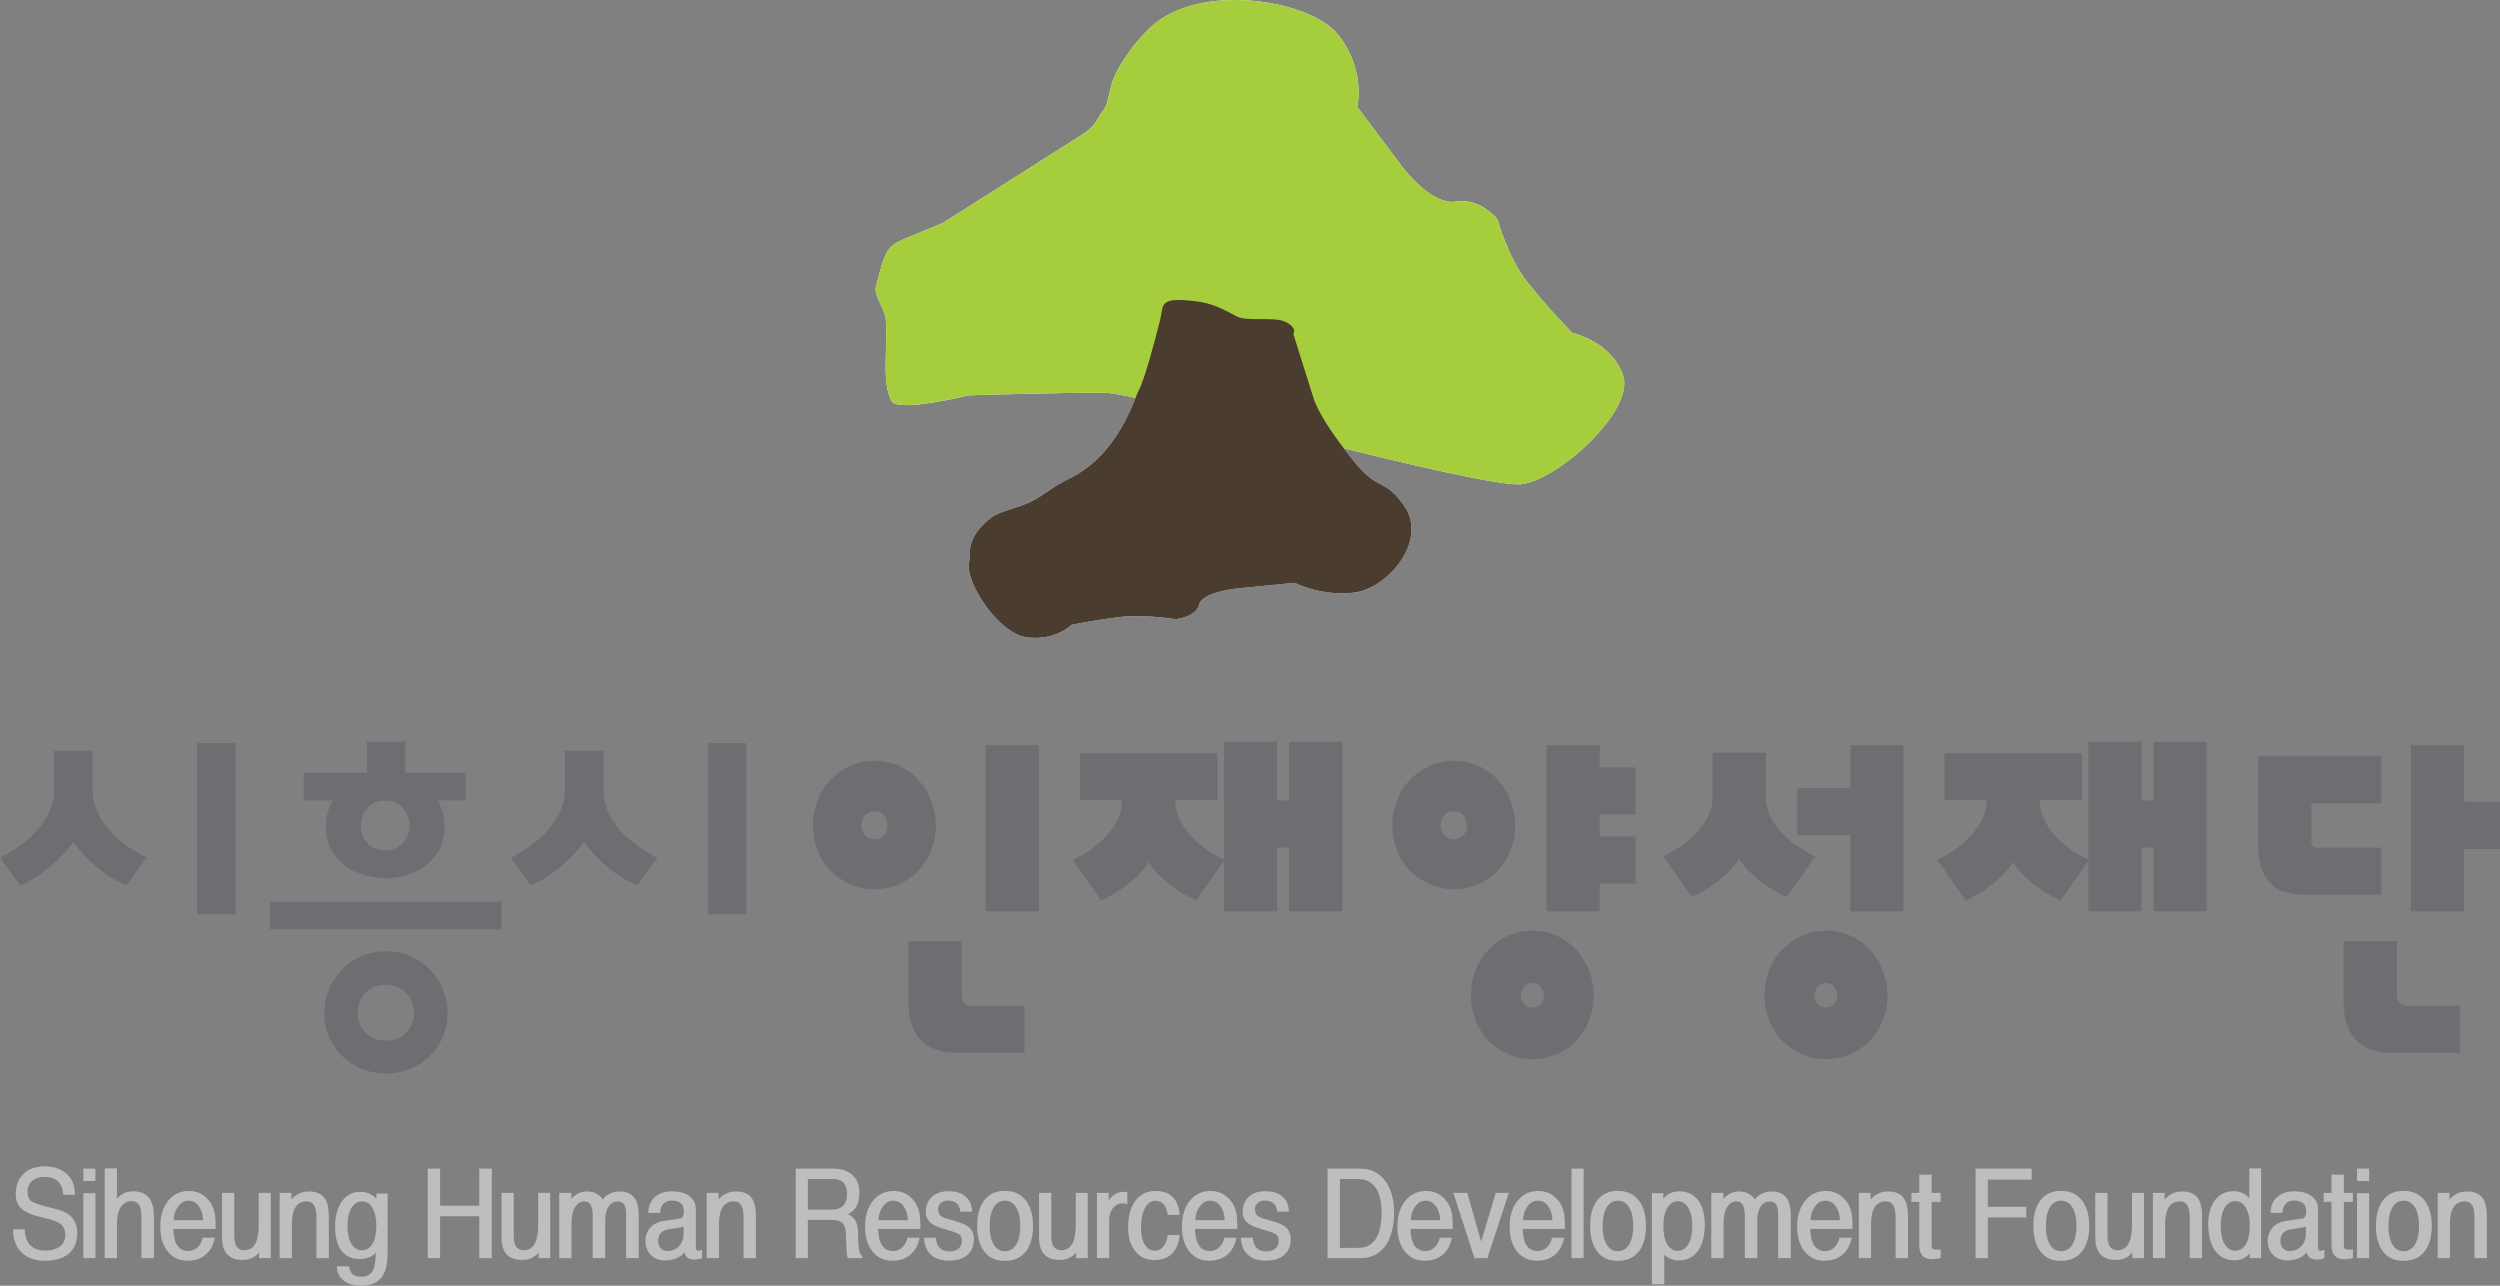
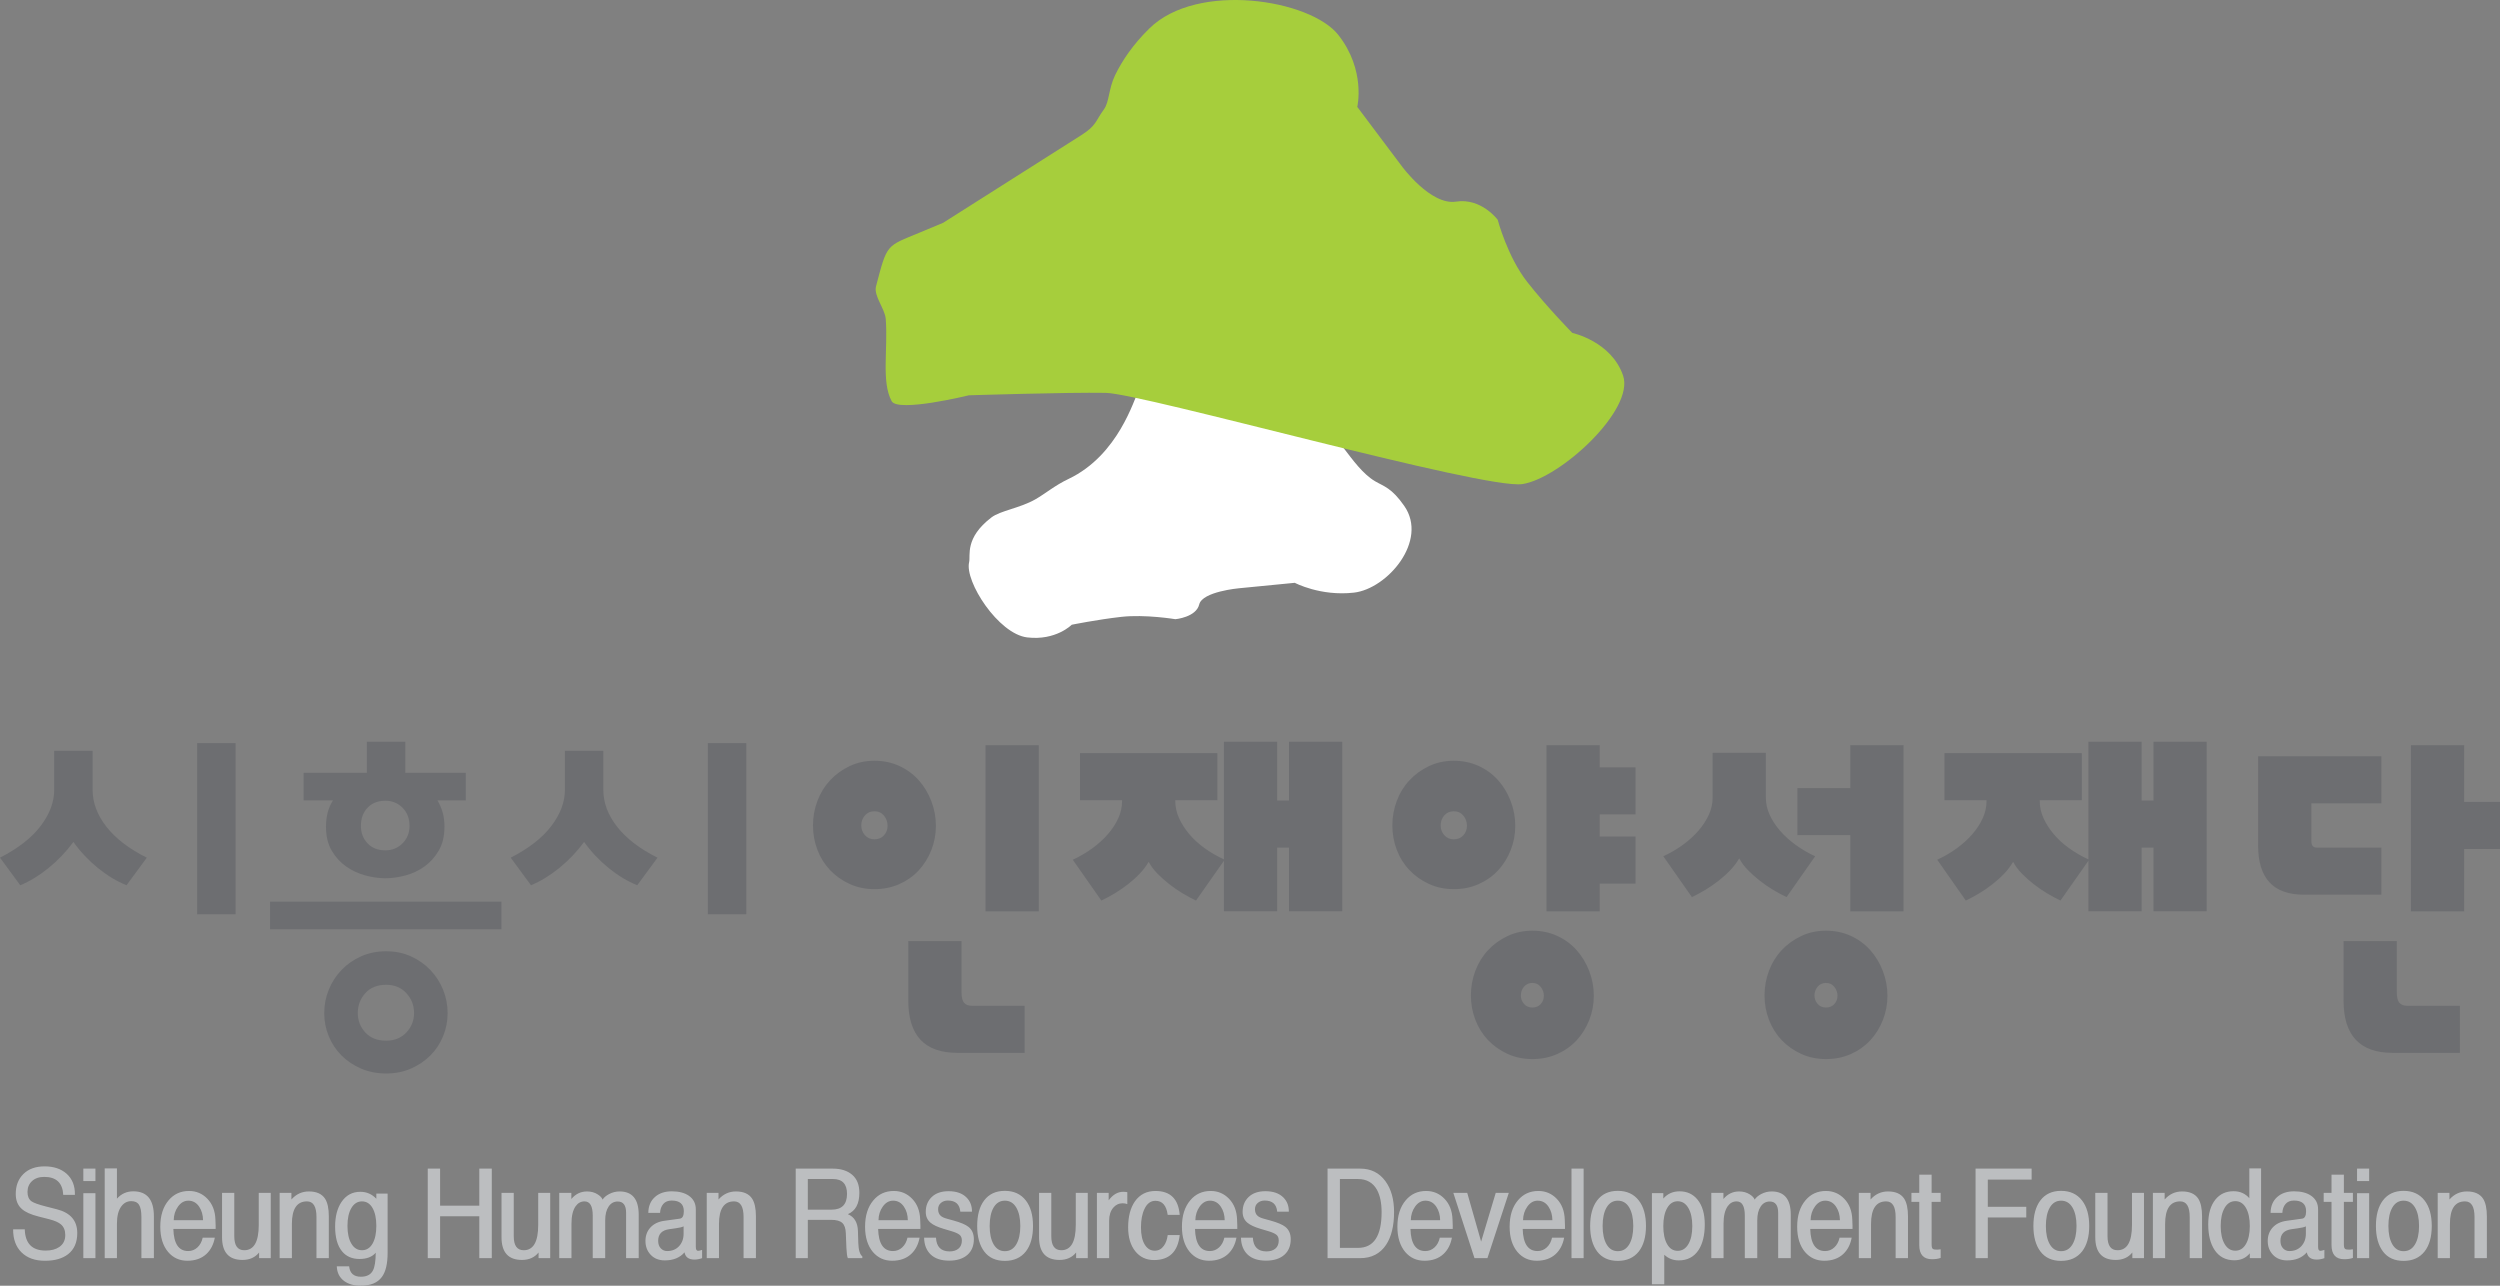
<svg xmlns="http://www.w3.org/2000/svg" width="350" height="180" viewBox="0 0 350 180" fill="none">
  <rect x="0" y="0" width="350" height="180" fill="#808080" stroke="none" />
  <path fill-rule="evenodd" clip-rule="evenodd" d="M145.427 104.325V127.582H137.973V104.325H145.427ZM134.016 147.399C129.446 147.399 127.16 144.96 127.16 140.082V131.748H134.614V138.919C134.614 139.63 134.737 140.122 134.982 140.397C135.228 140.672 135.581 140.809 136.041 140.809H143.449V147.398H134.016V147.399ZM124.262 115.614C124.262 115.065 124.093 114.589 123.755 114.185C123.418 113.781 122.974 113.579 122.421 113.579C121.869 113.579 121.425 113.773 121.087 114.161C120.75 114.548 120.581 115.017 120.581 115.566C120.581 116.083 120.75 116.535 121.087 116.923C121.425 117.31 121.869 117.504 122.421 117.504C122.974 117.504 123.418 117.318 123.755 116.947C124.093 116.575 124.262 116.131 124.262 115.614ZM131.026 115.614C131.026 116.809 130.811 117.948 130.382 119.03C129.952 120.112 129.362 121.057 128.611 121.864C127.858 122.672 126.953 123.31 125.895 123.778C124.837 124.247 123.679 124.481 122.422 124.481C121.165 124.481 120.006 124.239 118.948 123.754C117.89 123.27 116.978 122.623 116.21 121.816C115.444 121.009 114.854 120.064 114.439 118.981C114.025 117.899 113.818 116.761 113.818 115.566C113.818 114.37 114.025 113.224 114.439 112.125C114.854 111.027 115.444 110.066 116.21 109.243C116.978 108.419 117.89 107.757 118.948 107.256C120.006 106.755 121.165 106.505 122.422 106.505C123.679 106.505 124.837 106.747 125.895 107.232C126.953 107.716 127.858 108.378 128.611 109.218C129.362 110.058 129.952 111.035 130.382 112.15C130.811 113.264 131.026 114.419 131.026 115.614ZM170.431 105.439V112.028H164.542V112.174C164.542 112.981 164.718 113.773 165.071 114.548C165.423 115.323 165.899 116.066 166.497 116.776C167.095 117.487 167.808 118.141 168.637 118.738C169.465 119.336 170.37 119.861 171.352 120.313V103.839H178.805V112.076H180.462V103.839H187.916V127.581H180.462V118.665H178.805V127.581H171.352V120.507L167.44 126.079C166.827 125.789 166.198 125.449 165.555 125.062C164.911 124.674 164.289 124.246 163.691 123.778C163.093 123.309 162.541 122.816 162.035 122.3C161.529 121.783 161.122 121.234 160.816 120.652C160.478 121.233 160.064 121.783 159.573 122.3C159.083 122.817 158.538 123.309 157.94 123.778C157.342 124.246 156.721 124.674 156.077 125.062C155.433 125.449 154.804 125.789 154.191 126.079L150.188 120.362C151.169 119.91 152.082 119.377 152.926 118.763C153.769 118.148 154.498 117.487 155.111 116.776C155.724 116.066 156.207 115.323 156.561 114.548C156.913 113.772 157.09 112.981 157.09 112.174V112.028H151.2V105.439H170.431ZM223.133 139.404C223.133 140.6 222.919 141.738 222.49 142.82C222.06 143.902 221.469 144.847 220.718 145.655C219.967 146.462 219.062 147.1 218.004 147.569C216.945 148.038 215.787 148.271 214.53 148.271C213.273 148.271 212.115 148.029 211.057 147.545C209.998 147.06 209.085 146.414 208.319 145.607C207.552 144.799 206.961 143.854 206.548 142.772C206.133 141.69 205.926 140.552 205.926 139.356C205.926 138.161 206.133 137.015 206.548 135.916C206.961 134.818 207.552 133.857 208.319 133.033C209.085 132.21 209.998 131.548 211.057 131.047C212.115 130.546 213.273 130.296 214.53 130.296C215.787 130.296 216.945 130.538 218.004 131.023C219.062 131.507 219.967 132.169 220.718 133.009C221.47 133.849 222.06 134.826 222.49 135.94C222.919 137.054 223.133 138.209 223.133 139.404ZM212.137 115.614C212.137 116.809 211.922 117.948 211.493 119.03C211.063 120.112 210.473 121.057 209.722 121.864C208.971 122.672 208.065 123.31 207.007 123.778C205.949 124.247 204.791 124.481 203.533 124.481C202.275 124.481 201.118 124.239 200.06 123.754C199.002 123.27 198.089 122.623 197.322 121.816C196.555 121.009 195.965 120.064 195.551 118.981C195.136 117.899 194.93 116.761 194.93 115.566C194.93 114.37 195.136 113.224 195.551 112.125C195.965 111.027 196.555 110.066 197.322 109.243C198.089 108.419 199.002 107.757 200.06 107.256C201.118 106.755 202.276 106.505 203.533 106.505C204.791 106.505 205.949 106.747 207.007 107.232C208.065 107.716 208.97 108.378 209.722 109.218C210.473 110.058 211.063 111.035 211.493 112.15C211.922 113.264 212.137 114.419 212.137 115.614ZM223.962 104.325V107.426H228.977V114.015H223.962V117.116H228.977V123.706H223.962V127.582H216.508V104.325H223.962ZM205.373 115.614C205.373 115.065 205.205 114.589 204.867 114.185C204.53 113.781 204.085 113.579 203.533 113.579C202.981 113.579 202.537 113.773 202.199 114.161C201.862 114.548 201.693 115.017 201.693 115.566C201.693 116.083 201.862 116.535 202.199 116.923C202.537 117.31 202.981 117.504 203.533 117.504C204.085 117.504 204.53 117.318 204.867 116.947C205.205 116.575 205.373 116.131 205.373 115.614ZM216.141 139.404C216.141 138.952 215.995 138.54 215.703 138.169C215.412 137.797 215.02 137.612 214.53 137.612C214.039 137.612 213.648 137.79 213.357 138.144C213.065 138.5 212.919 138.904 212.919 139.356C212.919 139.808 213.065 140.204 213.357 140.543C213.648 140.882 214.039 141.052 214.53 141.052C215.02 141.052 215.412 140.891 215.703 140.567C215.995 140.244 216.141 139.856 216.141 139.404ZM264.242 139.404C264.242 140.6 264.027 141.738 263.598 142.82C263.168 143.902 262.578 144.847 261.827 145.655C261.075 146.462 260.17 147.1 259.112 147.569C258.054 148.038 256.896 148.271 255.639 148.271C254.38 148.271 253.223 148.029 252.165 147.545C251.107 147.06 250.194 146.414 249.427 145.607C248.66 144.799 248.07 143.854 247.656 142.772C247.241 141.69 247.034 140.552 247.034 139.356C247.034 138.161 247.241 137.015 247.656 135.916C248.07 134.818 248.66 133.857 249.427 133.033C250.194 132.21 251.107 131.548 252.165 131.047C253.223 130.546 254.381 130.296 255.639 130.296C256.896 130.296 258.054 130.538 259.112 131.023C260.17 131.507 261.075 132.169 261.827 133.009C262.578 133.849 263.168 134.826 263.598 135.94C264.027 137.054 264.242 138.209 264.242 139.404ZM259.043 110.333V104.325H266.496V127.582H259.043V116.923H251.635V110.333H259.043ZM250.116 125.595C249.503 125.304 248.874 124.965 248.23 124.578C247.586 124.19 246.965 123.762 246.367 123.294C245.769 122.826 245.217 122.333 244.711 121.816C244.204 121.3 243.798 120.75 243.492 120.169C243.154 120.75 242.74 121.299 242.249 121.816C241.759 122.333 241.214 122.826 240.616 123.294C240.018 123.763 239.397 124.19 238.753 124.578C238.109 124.965 237.48 125.304 236.867 125.595L232.864 119.878C233.845 119.426 234.758 118.893 235.601 118.278C236.445 117.665 237.173 117.003 237.787 116.292C238.4 115.582 238.883 114.839 239.237 114.064C239.589 113.288 239.766 112.497 239.766 111.689V105.391H247.22V111.689C247.22 112.497 247.396 113.288 247.749 114.064C248.101 114.839 248.584 115.582 249.198 116.292C249.812 117.003 250.54 117.665 251.384 118.278C252.228 118.893 253.14 119.425 254.122 119.878L250.116 125.595ZM257.248 139.404C257.248 138.952 257.103 138.54 256.811 138.169C256.519 137.797 256.128 137.612 255.638 137.612C255.146 137.612 254.756 137.79 254.465 138.144C254.173 138.5 254.027 138.904 254.027 139.356C254.027 139.808 254.173 140.204 254.465 140.543C254.756 140.882 255.147 141.052 255.638 141.052C256.129 141.052 256.519 140.891 256.811 140.567C257.103 140.244 257.248 139.856 257.248 139.404ZM291.454 105.439V112.028H285.565V112.174C285.565 112.981 285.741 113.773 286.094 114.548C286.447 115.323 286.922 116.066 287.52 116.776C288.119 117.487 288.831 118.141 289.66 118.738C290.488 119.336 291.393 119.861 292.375 120.313V103.839H299.828V112.076H301.485V103.839H308.939V127.581H301.485V118.665H299.828V127.581H292.375V120.507L288.464 126.079C287.851 125.789 287.222 125.449 286.577 125.062C285.934 124.674 285.312 124.246 284.714 123.778C284.116 123.309 283.564 122.816 283.058 122.3C282.551 121.783 282.145 121.234 281.838 120.652C281.501 121.233 281.087 121.783 280.596 122.3C280.106 122.817 279.561 123.309 278.963 123.778C278.365 124.246 277.744 124.674 277.1 125.062C276.456 125.449 275.827 125.789 275.214 126.079L271.211 120.362C272.192 119.91 273.105 119.377 273.948 118.763C274.792 118.148 275.521 117.487 276.134 116.776C276.747 116.066 277.23 115.323 277.584 114.548C277.936 113.772 278.113 112.981 278.113 112.174V112.028H272.223V105.439H291.454ZM333.391 112.464H323.59V117.746C323.59 118.36 323.835 118.666 324.326 118.666H333.391V125.256H322.532C318.268 125.256 316.136 122.962 316.136 118.375V105.875H333.391V112.464ZM344.985 104.325V112.271H350V118.86H344.985V127.582H337.532V104.325H344.985ZM334.955 147.399C330.384 147.399 328.099 144.96 328.099 140.082V131.748H335.553V138.919C335.553 139.63 335.675 140.122 335.921 140.397C336.166 140.672 336.519 140.809 336.979 140.809H344.387V147.398H334.955V147.399Z" fill="#6D6E71" />
  <path fill-rule="evenodd" clip-rule="evenodd" d="M32.982 104.036V127.994H27.599V104.036H32.982ZM12.968 110.588C12.968 112.381 13.612 114.1 14.9 115.746C16.189 117.392 18.073 118.835 20.553 120.074L17.715 123.937C16.344 123.382 15.007 122.576 13.702 121.516C12.396 120.457 11.255 119.243 10.276 117.873C9.266 119.243 8.107 120.457 6.802 121.516C5.498 122.576 4.176 123.382 2.838 123.937L0 120.074C2.545 118.77 4.445 117.286 5.701 115.624C6.957 113.962 7.586 112.284 7.586 110.589V105.113H12.969V110.588H12.968ZM56.745 103.841V108.192H65.211V112.055H61.246C61.541 112.544 61.776 113.09 61.958 113.693C62.137 114.296 62.226 114.972 62.226 115.722C62.226 117.058 61.958 118.183 61.418 119.096C60.88 120.009 60.212 120.75 59.412 121.321C58.613 121.891 57.725 122.306 56.745 122.567C55.766 122.828 54.836 122.958 53.956 122.958C53.076 122.958 52.145 122.828 51.166 122.567C50.188 122.306 49.291 121.891 48.475 121.321C47.659 120.75 46.982 120.009 46.444 119.096C45.905 118.183 45.637 117.058 45.637 115.722C45.637 114.288 45.964 113.066 46.616 112.055H42.505V108.192H51.362V103.841H56.745ZM62.667 141.83C62.667 142.972 62.456 144.056 62.031 145.082C61.606 146.109 61.011 147.006 60.245 147.771C59.477 148.537 58.572 149.148 57.529 149.604C56.484 150.061 55.326 150.289 54.054 150.289C52.782 150.289 51.616 150.06 50.555 149.604C49.495 149.148 48.581 148.537 47.815 147.771C47.048 147.006 46.452 146.109 46.029 145.082C45.604 144.055 45.392 142.972 45.392 141.83C45.392 140.69 45.604 139.598 46.029 138.556C46.452 137.512 47.048 136.592 47.815 135.793C48.581 134.994 49.495 134.359 50.555 133.887C51.616 133.414 52.782 133.178 54.054 133.178C55.326 133.178 56.484 133.414 57.529 133.887C58.572 134.359 59.477 134.994 60.245 135.793C61.011 136.592 61.606 137.512 62.031 138.556C62.456 139.598 62.667 140.69 62.667 141.83ZM70.201 126.234V130.097H37.807V126.234H70.201ZM57.969 141.83C57.969 140.755 57.61 139.826 56.892 139.044C56.174 138.262 55.228 137.871 54.054 137.871C52.815 137.871 51.844 138.262 51.142 139.044C50.441 139.826 50.09 140.755 50.09 141.83C50.09 142.875 50.441 143.779 51.142 144.544C51.844 145.31 52.814 145.693 54.054 145.693C55.228 145.693 56.174 145.31 56.892 144.544C57.61 143.779 57.969 142.875 57.969 141.83ZM50.53 115.624C50.53 116.602 50.84 117.417 51.459 118.069C52.079 118.72 52.912 119.047 53.956 119.047C54.901 119.047 55.7 118.72 56.353 118.069C57.005 117.417 57.332 116.602 57.332 115.624C57.332 114.582 57.005 113.733 56.353 113.081C55.7 112.43 54.901 112.104 53.956 112.104C52.911 112.104 52.079 112.429 51.459 113.081C50.84 113.733 50.53 114.582 50.53 115.624ZM104.482 104.036V127.994H99.098V104.036H104.482ZM84.467 110.588C84.467 112.381 85.111 114.1 86.4 115.746C87.689 117.392 89.572 118.835 92.052 120.074L89.214 123.937C87.844 123.382 86.507 122.576 85.202 121.516C83.896 120.457 82.755 119.243 81.776 117.873C80.765 119.243 79.606 120.457 78.302 121.516C76.998 122.576 75.675 123.382 74.338 123.937L71.499 120.074C74.044 118.77 75.944 117.286 77.201 115.624C78.457 113.962 79.085 112.284 79.085 110.589V105.113H84.468V110.588H84.467Z" fill="#6D6E71" />
  <path fill-rule="evenodd" clip-rule="evenodd" d="M1.839 172.102H3.468C3.523 174.088 4.499 175.081 6.394 175.081C7.171 175.081 7.802 174.917 8.29 174.585C8.855 174.199 9.138 173.642 9.138 172.913C9.138 172.261 8.938 171.764 8.539 171.422C8.217 171.136 7.669 170.892 6.893 170.693L5.397 170.312C4.299 170.036 3.512 169.678 3.035 169.237C2.481 168.739 2.204 168.044 2.204 167.15C2.204 165.991 2.564 165.058 3.285 164.351C4.005 163.645 4.992 163.292 6.244 163.292C7.519 163.292 8.545 163.634 9.32 164.318C10.129 165.046 10.518 166.035 10.484 167.283H8.855C8.766 165.605 7.88 164.765 6.194 164.765C5.474 164.765 4.903 164.962 4.481 165.354C4.06 165.745 3.85 166.251 3.85 166.869C3.85 167.464 4.032 167.901 4.398 168.177C4.709 168.398 5.385 168.641 6.427 168.906L7.974 169.303C9.87 169.79 10.817 170.899 10.817 172.632C10.817 173.935 10.385 174.923 9.521 175.596C8.733 176.203 7.658 176.507 6.295 176.507C4.898 176.507 3.803 176.115 3.011 175.331C2.218 174.547 1.827 173.47 1.839 172.102ZM11.666 167.05H13.361V176.142H11.666V167.05ZM11.666 163.607H13.361V165.345H11.666V163.607ZM16.371 167.812C16.981 167.128 17.746 166.785 18.666 166.785C20.584 166.785 21.543 167.951 21.543 170.28V176.142H19.797V170.378C19.797 169.605 19.689 169.042 19.472 168.689C19.256 168.336 18.893 168.16 18.383 168.16C17.818 168.16 17.358 168.397 17.003 168.872C16.582 169.423 16.371 170.235 16.371 171.306V176.142H14.658V163.573H16.371L16.371 167.812ZM22.441 171.737C22.441 170.191 22.828 168.96 23.605 168.044C24.337 167.172 25.29 166.736 26.465 166.736C27.474 166.736 28.33 167.099 29.034 167.828C29.738 168.557 30.112 169.518 30.157 170.71C30.19 171.428 30.201 171.875 30.19 172.051H24.27C24.325 174.115 25.018 175.147 26.348 175.147C26.847 175.147 27.279 174.976 27.645 174.634C28.011 174.292 28.255 173.839 28.377 173.276H30.073C29.895 174.236 29.497 175.003 28.876 175.578C28.2 176.195 27.318 176.504 26.232 176.504C25.134 176.504 24.236 176.096 23.538 175.279C22.806 174.408 22.441 173.228 22.441 171.737ZM24.32 170.827H28.426C28.415 170.098 28.238 169.474 27.894 168.955C27.517 168.381 27.007 168.094 26.364 168.094C25.799 168.094 25.32 168.367 24.926 168.913C24.532 169.46 24.331 170.098 24.32 170.827ZM36.275 175.347C35.72 176.042 34.944 176.391 33.947 176.391C32.04 176.391 31.087 175.33 31.087 173.211V167.001H32.8V173.079C32.8 174.381 33.266 175.032 34.196 175.032C35.549 175.032 36.225 173.85 36.225 171.489V167H37.905V176.142H36.275V175.347H36.275ZM40.797 167.928C41.463 167.178 42.277 166.802 43.242 166.802C44.306 166.802 45.06 167.14 45.503 167.812C45.858 168.365 46.035 169.188 46.035 170.28V176.142H44.306V170.378C44.306 168.922 43.862 168.193 42.976 168.193C41.568 168.193 40.864 169.247 40.864 171.356V176.142H39.151V167.001H40.797V167.928ZM52.686 167.829V167.1H54.266V175.396C54.266 176.942 53.995 178.074 53.451 178.791C52.852 179.597 51.866 180 50.492 180C49.56 180 48.795 179.785 48.197 179.355C47.532 178.868 47.183 178.179 47.15 177.284H48.879C48.979 178.256 49.527 178.742 50.525 178.742C51.356 178.742 51.922 178.444 52.221 177.847C52.465 177.373 52.593 176.551 52.603 175.38C52.105 175.965 51.345 176.257 50.326 176.257C49.283 176.257 48.469 175.898 47.881 175.181C47.238 174.398 46.917 173.243 46.917 171.72C46.917 170.318 47.211 169.176 47.798 168.292C48.441 167.332 49.323 166.852 50.442 166.852C51.328 166.852 52.077 167.178 52.686 167.829ZM50.674 168.194C50.054 168.194 49.56 168.503 49.194 169.121C48.829 169.739 48.645 170.572 48.645 171.621C48.645 172.669 48.828 173.501 49.194 174.113C49.56 174.726 50.054 175.032 50.674 175.032C51.306 175.032 51.799 174.726 52.154 174.113C52.509 173.5 52.686 172.669 52.686 171.621C52.686 170.572 52.508 169.739 52.154 169.121C51.799 168.503 51.306 168.194 50.674 168.194ZM59.886 163.607H61.615V168.789H67.103V163.607H68.849V176.142H67.103V170.28H61.615V176.142H59.886V163.607ZM75.4 175.347C74.845 176.042 74.069 176.391 73.072 176.391C71.165 176.391 70.212 175.33 70.212 173.211V167.001H71.925V173.079C71.925 174.381 72.39 175.032 73.321 175.032C74.674 175.032 75.35 173.85 75.35 171.489V167H77.03V176.142H75.4V175.347H75.4ZM79.989 167.861C80.577 167.155 81.308 166.802 82.184 166.802C82.749 166.802 83.248 166.939 83.68 167.216C84.046 167.448 84.274 167.691 84.362 167.945C84.551 167.647 84.856 167.388 85.277 167.166C85.743 166.924 86.23 166.802 86.74 166.802C88.525 166.802 89.418 167.89 89.418 170.064V176.142H87.655V169.8C87.655 168.739 87.261 168.21 86.475 168.21C85.943 168.21 85.519 168.447 85.203 168.922C84.887 169.396 84.729 170.031 84.729 170.827V176.142H82.983V170.18C82.983 168.856 82.6 168.194 81.835 168.194C81.325 168.194 80.91 168.421 80.588 168.873C80.2 169.425 80.006 170.236 80.006 171.307V176.143H78.294V167.001H79.99V167.861H79.989ZM93.707 172.085C92.665 172.228 92.144 172.77 92.144 173.708C92.144 174.16 92.266 174.514 92.51 174.767C92.754 175.022 93.048 175.148 93.391 175.148C94.09 175.148 94.65 174.92 95.071 174.462C95.492 174.003 95.703 173.427 95.703 172.731V171.688C95.503 171.797 95.115 171.893 94.539 171.969L93.707 172.085ZM93.025 170.909L95.187 170.611C95.552 170.556 95.735 170.209 95.735 169.567C95.735 168.573 95.17 168.077 94.039 168.077C93.518 168.077 93.122 168.24 92.85 168.566C92.579 168.891 92.432 169.302 92.409 169.8H90.763C90.774 168.85 91.09 168.105 91.711 167.564C92.299 167.045 93.08 166.785 94.055 166.785C95.042 166.785 95.835 166.99 96.433 167.399C97.087 167.852 97.414 168.492 97.414 169.319V174.568C97.414 174.933 97.519 175.116 97.73 175.116C97.851 175.116 98.04 175.072 98.294 174.983V176.143C97.918 176.275 97.563 176.341 97.231 176.341C96.421 176.341 95.956 176.004 95.834 175.33C95.18 176.082 94.26 176.456 93.074 176.456C92.254 176.456 91.596 176.197 91.104 175.679C90.61 175.16 90.364 174.513 90.364 173.741C90.364 172.979 90.599 172.345 91.07 171.837C91.541 171.329 92.194 171.02 93.025 170.909ZM100.591 167.928C101.256 167.178 102.07 166.802 103.035 166.802C104.1 166.802 104.853 167.14 105.297 167.812C105.651 168.365 105.829 169.188 105.829 170.28V176.142H104.1V170.378C104.1 168.922 103.657 168.193 102.769 168.193C101.362 168.193 100.658 169.247 100.658 171.356V176.142H98.945V167.001H100.591V167.928ZM113.095 169.352H116.421C117.862 169.352 118.582 168.618 118.582 167.149C118.582 165.759 117.928 165.063 116.62 165.063H113.095V169.352ZM111.399 163.607H116.586C117.728 163.607 118.634 163.893 119.305 164.467C119.976 165.042 120.311 165.88 120.311 166.984C120.311 168.529 119.774 169.529 118.699 169.982C119.608 170.367 120.079 171.157 120.112 172.35L120.162 174.023C120.195 175.005 120.384 175.629 120.727 175.893V176.143H118.698C118.598 175.921 118.532 175.452 118.499 174.734L118.415 172.648C118.393 171.975 118.227 171.494 117.917 171.207C117.607 170.921 117.091 170.778 116.37 170.778H113.095V176.143H111.399V163.607ZM121.11 171.737C121.11 170.191 121.498 168.96 122.273 168.044C123.005 167.172 123.958 166.736 125.133 166.736C126.142 166.736 126.999 167.099 127.702 167.828C128.407 168.557 128.78 169.518 128.825 170.71C128.858 171.428 128.869 171.875 128.858 172.051H122.939C122.994 174.115 123.687 175.147 125.017 175.147C125.516 175.147 125.948 174.976 126.314 174.634C126.68 174.292 126.924 173.839 127.045 173.276H128.742C128.564 174.236 128.165 175.003 127.544 175.578C126.868 176.195 125.986 176.504 124.901 176.504C123.803 176.504 122.905 176.096 122.207 175.279C121.476 174.408 121.11 173.228 121.11 171.737ZM122.989 170.827H127.095C127.084 170.098 126.907 169.474 126.563 168.955C126.186 168.381 125.676 168.094 125.034 168.094C124.468 168.094 123.989 168.367 123.595 168.913C123.202 169.46 123 170.098 122.989 170.827ZM129.374 173.277H131.037C131.103 174.558 131.74 175.198 132.949 175.198C133.459 175.198 133.872 175.068 134.187 174.808C134.503 174.549 134.661 174.17 134.661 173.674C134.661 173.31 134.55 173.039 134.329 172.863C134.107 172.686 133.719 172.514 133.165 172.35L132.101 172.035C131.258 171.781 130.654 171.499 130.288 171.189C129.834 170.815 129.606 170.307 129.606 169.666C129.606 168.805 129.889 168.107 130.455 167.572C131.02 167.036 131.801 166.768 132.799 166.768C133.897 166.768 134.739 167.066 135.327 167.662C135.837 168.181 136.086 168.838 136.075 169.633H134.445C134.357 168.595 133.774 168.076 132.7 168.076C132.312 168.076 131.987 168.187 131.727 168.408C131.466 168.628 131.336 168.921 131.336 169.286C131.336 169.694 131.458 170.003 131.702 170.213C131.879 170.378 132.178 170.516 132.6 170.627L133.498 170.875C134.495 171.152 135.188 171.444 135.576 171.753C136.086 172.151 136.341 172.73 136.341 173.492C136.341 174.408 136.047 175.132 135.46 175.662C134.839 176.214 133.98 176.49 132.882 176.49C131.762 176.49 130.904 176.206 130.305 175.637C129.706 175.068 129.396 174.282 129.374 173.277ZM140.681 168.094C140.005 168.094 139.481 168.411 139.109 169.046C138.738 169.681 138.553 170.545 138.553 171.638C138.553 172.72 138.738 173.577 139.109 174.213C139.481 174.847 140.005 175.165 140.681 175.165C141.368 175.165 141.9 174.846 142.277 174.213C142.654 173.577 142.843 172.72 142.843 171.638C142.843 170.556 142.654 169.695 142.277 169.054C141.9 168.414 141.368 168.094 140.681 168.094ZM140.681 166.72C141.944 166.72 142.926 167.172 143.624 168.077C144.289 168.938 144.621 170.125 144.621 171.638C144.621 173.15 144.289 174.337 143.624 175.198C142.925 176.081 141.944 176.523 140.681 176.523C139.417 176.523 138.455 176.087 137.796 175.215C137.136 174.343 136.806 173.15 136.806 171.638C136.806 170.125 137.128 168.938 137.77 168.077C138.447 167.172 139.417 166.72 140.681 166.72ZM150.657 175.347C150.103 176.042 149.327 176.391 148.329 176.391C146.422 176.391 145.469 175.33 145.469 173.211V167.001H147.182V173.079C147.182 174.381 147.648 175.032 148.579 175.032C149.931 175.032 150.608 173.85 150.608 171.489V167H152.287V176.142H150.658V175.347H150.657ZM155.213 168.045C155.801 167.249 156.477 166.852 157.242 166.852C157.42 166.852 157.614 166.869 157.824 166.902V168.574C157.614 168.497 157.398 168.459 157.176 168.459C156.644 168.459 156.201 168.669 155.846 169.088C155.469 169.541 155.28 170.143 155.28 170.893V176.143H153.568V167.002H155.213V168.045ZM157.94 171.82C157.94 170.318 158.256 169.11 158.888 168.194C159.575 167.222 160.534 166.737 161.765 166.737C163.849 166.737 164.979 167.852 165.157 170.081H163.477C163.3 168.768 162.729 168.112 161.765 168.112C161.1 168.112 160.59 168.486 160.235 169.237C159.903 169.91 159.736 170.778 159.736 171.837C159.736 172.864 159.911 173.664 160.26 174.238C160.609 174.812 161.077 175.099 161.665 175.099C162.186 175.099 162.613 174.868 162.946 174.404C163.223 174.017 163.4 173.521 163.478 172.913H165.158C164.903 175.242 163.705 176.407 161.566 176.407C160.469 176.407 159.59 175.993 158.931 175.166C158.27 174.337 157.94 173.222 157.94 171.82ZM165.472 171.737C165.472 170.191 165.86 168.96 166.637 168.044C167.369 167.172 168.321 166.736 169.497 166.736C170.505 166.736 171.362 167.099 172.065 167.828C172.77 168.557 173.143 169.518 173.188 170.71C173.221 171.428 173.232 171.875 173.221 172.051H167.301C167.357 174.115 168.05 175.147 169.38 175.147C169.878 175.147 170.31 174.976 170.676 174.634C171.042 174.292 171.287 173.839 171.408 173.276H173.104C172.927 174.236 172.528 175.003 171.907 175.578C171.231 176.195 170.35 176.504 169.263 176.504C168.166 176.504 167.268 176.096 166.57 175.279C165.838 174.408 165.472 173.228 165.472 171.737ZM167.351 170.827H171.458C171.447 170.098 171.27 169.474 170.926 168.955C170.55 168.381 170.039 168.094 169.397 168.094C168.832 168.094 168.352 168.367 167.958 168.913C167.564 169.46 167.363 170.098 167.351 170.827ZM173.736 173.277H175.399C175.465 174.558 176.103 175.198 177.311 175.198C177.821 175.198 178.234 175.068 178.55 174.808C178.865 174.549 179.023 174.17 179.023 173.674C179.023 173.31 178.913 173.039 178.691 172.863C178.469 172.686 178.081 172.514 177.527 172.35L176.462 172.035C175.62 171.781 175.015 171.499 174.649 171.189C174.195 170.815 173.967 170.307 173.967 169.666C173.967 168.805 174.25 168.107 174.816 167.572C175.381 167.036 176.163 166.768 177.16 166.768C178.257 166.768 179.1 167.066 179.688 167.662C180.197 168.181 180.447 168.838 180.436 169.633H178.807C178.718 168.595 178.136 168.076 177.061 168.076C176.673 168.076 176.349 168.187 176.088 168.408C175.827 168.628 175.697 168.921 175.697 169.286C175.697 169.694 175.819 170.003 176.063 170.213C176.241 170.378 176.539 170.516 176.961 170.627L177.859 170.875C178.856 171.152 179.55 171.444 179.937 171.753C180.447 172.151 180.702 172.73 180.702 173.492C180.702 174.408 180.408 175.132 179.821 175.662C179.2 176.214 178.342 176.49 177.244 176.49C176.124 176.49 175.265 176.206 174.666 175.637C174.069 175.068 173.758 174.282 173.736 173.277ZM187.587 174.701H190.131C192.326 174.701 193.424 173.034 193.424 169.701C193.424 168.409 193.207 167.365 192.775 166.571C192.21 165.566 191.323 165.064 190.115 165.064H187.587V174.701ZM185.857 163.607H190.43C191.927 163.607 193.103 164.191 193.956 165.361C194.765 166.466 195.169 167.906 195.169 169.683C195.169 171.615 194.798 173.144 194.055 174.27C193.224 175.518 192.01 176.142 190.414 176.142H185.857V163.607ZM195.635 171.737C195.635 170.191 196.023 168.96 196.799 168.044C197.531 167.172 198.484 166.736 199.659 166.736C200.668 166.736 201.524 167.099 202.228 167.828C202.933 168.557 203.306 169.518 203.351 170.71C203.384 171.428 203.395 171.875 203.384 172.051H197.464C197.52 174.115 198.213 175.147 199.542 175.147C200.041 175.147 200.473 174.976 200.839 174.634C201.205 174.292 201.449 173.839 201.571 173.276H203.267C203.089 174.236 202.691 175.003 202.07 175.578C201.394 176.195 200.512 176.504 199.426 176.504C198.329 176.504 197.431 176.096 196.732 175.279C196.001 174.408 195.635 173.228 195.635 171.737ZM197.514 170.827H201.621C201.61 170.098 201.433 169.474 201.089 168.955C200.712 168.381 200.202 168.094 199.56 168.094C198.994 168.094 198.515 168.367 198.121 168.913C197.727 169.46 197.526 170.098 197.514 170.827ZM207.357 173.824L209.403 167.001H211.232L208.239 176.142H206.427L203.466 167.001H205.412L207.357 173.824ZM211.348 171.737C211.348 170.191 211.736 168.96 212.513 168.044C213.245 167.172 214.197 166.736 215.373 166.736C216.381 166.736 217.238 167.099 217.941 167.828C218.646 168.557 219.019 169.518 219.064 170.71C219.097 171.428 219.108 171.875 219.097 172.051H213.177C213.233 174.115 213.926 175.147 215.256 175.147C215.754 175.147 216.186 174.976 216.552 174.634C216.918 174.292 217.163 173.839 217.284 173.276H218.98C218.803 174.236 218.404 175.003 217.783 175.578C217.107 176.195 216.226 176.504 215.14 176.504C214.042 176.504 213.144 176.096 212.446 175.279C211.714 174.408 211.348 173.228 211.348 171.737ZM213.227 170.827H217.335C217.323 170.098 217.146 169.474 216.803 168.955C216.426 168.381 215.916 168.094 215.273 168.094C214.708 168.094 214.228 168.367 213.835 168.913C213.441 169.46 213.238 170.098 213.227 170.827ZM220.011 163.607H221.707V176.142H220.011V163.607ZM226.496 168.094C225.819 168.094 225.296 168.411 224.924 169.046C224.553 169.681 224.367 170.545 224.367 171.638C224.367 172.72 224.553 173.577 224.924 174.213C225.296 174.847 225.819 175.165 226.496 175.165C227.183 175.165 227.715 174.846 228.093 174.213C228.469 173.577 228.657 172.72 228.657 171.638C228.657 170.556 228.469 169.695 228.093 169.054C227.716 168.414 227.184 168.094 226.496 168.094ZM226.496 166.72C227.759 166.72 228.741 167.172 229.439 168.077C230.104 168.938 230.436 170.125 230.436 171.638C230.436 173.15 230.104 174.337 229.439 175.198C228.74 176.081 227.759 176.523 226.496 176.523C225.232 176.523 224.271 176.087 223.611 175.215C222.951 174.343 222.622 173.15 222.622 171.638C222.622 170.125 222.943 168.938 223.586 168.077C224.262 167.172 225.232 166.72 226.496 166.72ZM232.864 167.796C233.452 167.122 234.211 166.785 235.142 166.785C236.184 166.785 237.021 167.172 237.653 167.945C238.329 168.774 238.667 169.932 238.667 171.423C238.667 172.914 238.379 174.105 237.803 174.999C237.16 175.971 236.234 176.456 235.026 176.456C234.239 176.456 233.562 176.192 232.997 175.661V179.801H231.268V167.034H232.864V167.796ZM234.876 168.176C234.255 168.176 233.765 168.491 233.404 169.121C233.044 169.75 232.864 170.594 232.864 171.654C232.864 172.715 233.041 173.556 233.396 174.179C233.75 174.803 234.244 175.116 234.875 175.116C235.508 175.116 236.006 174.803 236.372 174.179C236.738 173.556 236.921 172.715 236.921 171.654C236.921 170.594 236.738 169.75 236.372 169.121C236.006 168.491 235.508 168.176 234.876 168.176ZM241.278 167.861C241.866 167.155 242.597 166.802 243.473 166.802C244.038 166.802 244.538 166.939 244.97 167.216C245.336 167.448 245.563 167.691 245.652 167.945C245.84 167.647 246.145 167.388 246.567 167.166C247.032 166.924 247.519 166.802 248.029 166.802C249.814 166.802 250.707 167.89 250.707 170.064V176.142H248.944V169.8C248.944 168.739 248.55 168.21 247.763 168.21C247.231 168.21 246.808 168.447 246.492 168.922C246.175 169.396 246.018 170.031 246.018 170.827V176.142H244.272V170.18C244.272 168.856 243.889 168.194 243.125 168.194C242.615 168.194 242.199 168.421 241.878 168.873C241.49 169.425 241.296 170.236 241.296 171.307V176.143H239.583V167.001H241.279V167.861H241.278ZM251.604 171.737C251.604 170.191 251.992 168.96 252.768 168.044C253.5 167.172 254.453 166.736 255.628 166.736C256.637 166.736 257.493 167.099 258.197 167.828C258.901 168.557 259.275 169.518 259.319 170.71C259.353 171.428 259.363 171.875 259.353 172.051H253.433C253.488 174.115 254.182 175.147 255.511 175.147C256.01 175.147 256.442 174.976 256.808 174.634C257.174 174.292 257.418 173.839 257.54 173.276H259.236C259.058 174.236 258.66 175.003 258.039 175.578C257.363 176.195 256.481 176.504 255.395 176.504C254.298 176.504 253.4 176.096 252.701 175.279C251.97 174.408 251.604 173.228 251.604 171.737ZM253.483 170.827H257.59C257.579 170.098 257.402 169.474 257.058 168.955C256.681 168.381 256.171 168.094 255.528 168.094C254.963 168.094 254.483 168.367 254.09 168.913C253.696 169.46 253.493 170.098 253.483 170.827ZM261.88 167.928C262.544 167.178 263.359 166.802 264.324 166.802C265.388 166.802 266.141 167.14 266.585 167.812C266.94 168.365 267.117 169.188 267.117 170.28V176.142H265.388V170.378C265.388 168.922 264.944 168.193 264.058 168.193C262.65 168.193 261.946 169.247 261.946 171.356V176.142H260.233V167.001H261.879V167.928H261.88ZM268.697 164.451H270.426V167.001H271.69V168.26H270.426V174.221C270.426 174.552 270.482 174.759 270.592 174.841C270.703 174.925 270.925 174.961 271.257 174.95C271.302 174.95 271.446 174.933 271.69 174.9V176.109C271.357 176.231 270.952 176.291 270.476 176.291C269.29 176.291 268.697 175.629 268.697 174.304V168.26H267.6V167.001H268.697V164.451ZM284.427 163.607V165.147H278.291V168.955H283.679V170.445H278.291V176.142H276.578V163.607H284.427ZM288.55 168.094C287.874 168.094 287.35 168.411 286.979 169.046C286.607 169.681 286.422 170.545 286.422 171.638C286.422 172.72 286.607 173.577 286.979 174.213C287.35 174.847 287.874 175.165 288.55 175.165C289.237 175.165 289.769 174.846 290.147 174.213C290.524 173.577 290.712 172.72 290.712 171.638C290.712 170.556 290.524 169.695 290.147 169.054C289.77 168.414 289.238 168.094 288.55 168.094ZM288.55 166.72C289.814 166.72 290.795 167.172 291.493 168.077C292.159 168.938 292.49 170.125 292.49 171.638C292.49 173.15 292.159 174.337 291.493 175.198C290.795 176.081 289.814 176.523 288.55 176.523C287.287 176.523 286.325 176.087 285.666 175.215C285.006 174.343 284.676 173.15 284.676 171.638C284.676 170.125 284.998 168.938 285.64 168.077C286.317 167.172 287.287 166.72 288.55 166.72ZM298.527 175.347C297.973 176.042 297.197 176.391 296.199 176.391C294.292 176.391 293.339 175.33 293.339 173.211V167.001H295.052V173.079C295.052 174.381 295.518 175.032 296.449 175.032C297.802 175.032 298.478 173.85 298.478 171.489V167H300.157V176.142H298.528L298.527 175.347ZM303.05 167.928C303.715 167.178 304.53 166.802 305.494 166.802C306.559 166.802 307.312 167.14 307.756 167.812C308.11 168.365 308.288 169.188 308.288 170.28V176.142H306.559V170.378C306.559 168.922 306.115 168.193 305.228 168.193C303.821 168.193 303.117 169.247 303.117 171.356V176.142H301.404V167.001H303.05V167.928H303.05ZM314.972 175.463C314.439 176.114 313.719 176.44 312.81 176.44C311.602 176.44 310.676 175.954 310.034 174.983C309.446 174.089 309.152 172.897 309.152 171.406C309.152 169.916 309.491 168.757 310.167 167.928C310.799 167.155 311.642 166.77 312.695 166.77C313.604 166.77 314.34 167.095 314.906 167.746V163.573H316.552V176.142H314.973V175.463H314.972ZM312.944 168.161C312.311 168.161 311.813 168.475 311.447 169.104C311.081 169.734 310.898 170.578 310.898 171.638C310.898 172.698 311.081 173.54 311.447 174.163C311.813 174.787 312.311 175.099 312.944 175.099C313.575 175.099 314.072 174.787 314.432 174.163C314.792 173.54 314.973 172.698 314.973 171.638C314.973 170.578 314.792 169.734 314.432 169.104C314.072 168.475 313.575 168.161 312.944 168.161ZM320.825 172.085C319.783 172.228 319.262 172.77 319.262 173.708C319.262 174.16 319.384 174.514 319.628 174.767C319.872 175.022 320.166 175.148 320.509 175.148C321.208 175.148 321.767 174.92 322.189 174.462C322.61 174.003 322.821 173.427 322.821 172.731V171.688C322.621 171.797 322.233 171.893 321.657 171.969L320.825 172.085ZM320.143 170.909L322.305 170.611C322.671 170.556 322.853 170.209 322.853 169.567C322.853 168.573 322.289 168.077 321.158 168.077C320.637 168.077 320.241 168.24 319.969 168.566C319.697 168.891 319.55 169.302 319.528 169.8H317.882C317.893 168.85 318.209 168.105 318.83 167.564C319.418 167.045 320.199 166.785 321.174 166.785C322.161 166.785 322.953 166.99 323.552 167.399C324.206 167.852 324.533 168.492 324.533 169.319V174.568C324.533 174.933 324.638 175.116 324.849 175.116C324.971 175.116 325.159 175.072 325.414 174.983V176.143C325.037 176.275 324.682 176.341 324.35 176.341C323.54 176.341 323.075 176.004 322.953 175.33C322.299 176.082 321.379 176.456 320.193 176.456C319.372 176.456 318.716 176.197 318.222 175.679C317.729 175.16 317.482 174.513 317.482 173.741C317.482 172.979 317.718 172.345 318.189 171.837C318.661 171.329 319.312 171.02 320.143 170.909ZM326.412 164.451H328.142V167.001H329.405V168.26H328.142V174.221C328.142 174.552 328.197 174.759 328.308 174.841C328.418 174.925 328.64 174.961 328.972 174.95C329.017 174.95 329.161 174.933 329.405 174.9V176.109C329.072 176.231 328.668 176.291 328.191 176.291C327.005 176.291 326.412 175.629 326.412 174.304V168.26H325.315V167.001H326.412V164.451ZM329.987 167.05H331.682V176.142H329.987V167.05ZM329.987 163.607H331.682V165.345H329.987V163.607ZM336.505 168.094C335.829 168.094 335.305 168.411 334.934 169.046C334.562 169.681 334.376 170.545 334.376 171.638C334.376 172.72 334.562 173.577 334.934 174.213C335.305 174.847 335.829 175.165 336.505 175.165C337.192 175.165 337.724 174.846 338.102 174.213C338.478 173.577 338.667 172.72 338.667 171.638C338.667 170.556 338.478 169.695 338.102 169.054C337.724 168.414 337.192 168.094 336.505 168.094ZM336.505 166.72C337.768 166.72 338.75 167.172 339.448 168.077C340.113 168.938 340.446 170.125 340.446 171.638C340.446 173.15 340.113 174.337 339.448 175.198C338.75 176.081 337.768 176.523 336.505 176.523C335.241 176.523 334.28 176.087 333.62 175.215C332.96 174.343 332.63 173.15 332.63 171.638C332.63 170.125 332.953 168.938 333.595 168.077C334.271 167.172 335.241 166.72 336.505 166.72ZM342.923 167.928C343.588 167.178 344.402 166.802 345.367 166.802C346.432 166.802 347.185 167.14 347.629 167.812C347.983 168.365 348.161 169.188 348.161 170.28V176.142H346.432V170.378C346.432 168.922 345.988 168.193 345.101 168.193C343.693 168.193 342.989 169.247 342.989 171.356V176.142H341.277V167.001H342.922L342.923 167.928Z" fill="#BCBEC0" />
-   <path d="M135.636 55.343C135.636 55.343 149.604 54.904 154.796 55C159.988 55.096 207.83 68.6 213.147 67.77C218.465 66.939 228.864 57.376 227.232 52.584C225.602 47.792 220.123 46.607 220.123 46.607C220.123 46.607 216.595 43.019 213.819 39.483C211.043 35.948 209.68 30.774 209.68 30.774C209.68 30.774 207.387 27.673 203.843 28.227C200.298 28.781 196.268 23.287 196.268 23.287L190.017 14.964C190.017 14.964 191.251 9.838 187.364 4.889C183.477 -0.061 167.668 -2.637 160.92 3.974C158.601 6.247 157.104 8.498 156.139 10.474C155.173 12.45 155.326 14.253 154.544 15.322C153.31 17.011 153.534 17.558 151.345 18.946L132.044 31.191L128.766 32.557C124.054 34.521 124.22 34.049 122.643 40.091C122.294 41.429 123.897 43.225 124.005 44.665C124.33 48.986 123.372 53.427 124.828 56.158C125.697 57.783 135.636 55.343 135.636 55.343Z" fill="white" />
  <path fill-rule="evenodd" clip-rule="evenodd" d="M162.416 44.791C161.54 48.281 160.218 53.215 159.391 54.718C158.772 55.845 156.597 63.718 149.603 67.047C147.646 67.978 146.368 69.102 144.934 69.916C142.742 71.159 140.051 71.485 138.796 72.445C135.03 75.326 135.901 77.776 135.678 78.703C135.03 81.406 139.778 88.755 143.803 89.237C147.827 89.718 150.044 87.463 150.044 87.463C150.044 87.463 153.611 86.743 156.96 86.363C160.308 85.982 164.557 86.688 164.557 86.688C164.557 86.688 167.459 86.421 167.892 84.618C168.325 82.816 173.458 82.357 173.458 82.357L181.271 81.594C181.271 81.594 184.86 83.502 189.547 82.969C194.233 82.436 199.988 75.708 196.599 70.834C194.827 68.284 193.743 68.099 192.506 67.373C190.787 66.363 189.326 64.305 188.226 62.882C186.451 60.584 184.52 57.725 183.89 55.723L181.063 46.748C181.063 46.748 181.723 46.022 180.058 45.099C178.529 44.252 174.589 45.093 173.129 44.291C170.1 42.628 168.921 42.325 166.734 42.103C162.2 41.642 162.931 42.737 162.416 44.791Z" fill="white" />
  <path fill-rule="evenodd" clip-rule="evenodd" d="M135.636 55.343C135.636 55.343 149.604 54.904 154.796 55C159.988 55.096 207.83 68.6 213.147 67.77C218.465 66.939 228.864 57.376 227.232 52.584C225.602 47.792 220.123 46.607 220.123 46.607C220.123 46.607 216.595 43.019 213.819 39.483C211.043 35.948 209.68 30.774 209.68 30.774C209.68 30.774 207.387 27.673 203.843 28.227C200.298 28.781 196.268 23.287 196.268 23.287L190.017 14.964C190.017 14.964 191.251 9.838 187.364 4.889C183.477 -0.061 167.668 -2.637 160.92 3.974C158.601 6.247 157.104 8.498 156.139 10.474C155.173 12.45 155.326 14.253 154.544 15.322C153.31 17.011 153.534 17.558 151.345 18.946L132.044 31.191L128.766 32.557C124.054 34.521 124.22 34.049 122.643 40.091C122.294 41.429 123.897 43.225 124.005 44.665C124.33 48.986 123.372 53.427 124.828 56.158C125.697 57.783 135.636 55.343 135.636 55.343Z" fill="#A6CE3C" />
-   <path fill-rule="evenodd" clip-rule="evenodd" d="M162.416 44.791C161.54 48.281 160.218 53.215 159.391 54.718C158.772 55.845 156.597 63.718 149.603 67.047C147.646 67.978 146.368 69.102 144.934 69.916C142.742 71.159 140.051 71.485 138.796 72.445C135.03 75.326 135.901 77.776 135.678 78.703C135.03 81.406 139.778 88.755 143.803 89.237C147.827 89.718 150.044 87.463 150.044 87.463C150.044 87.463 153.611 86.743 156.96 86.363C160.308 85.982 164.557 86.688 164.557 86.688C164.557 86.688 167.459 86.421 167.892 84.618C168.325 82.816 173.458 82.357 173.458 82.357L181.271 81.594C181.271 81.594 184.86 83.502 189.547 82.969C194.233 82.436 199.988 75.708 196.599 70.834C194.827 68.284 193.743 68.099 192.506 67.373C190.787 66.363 189.326 64.305 188.226 62.882C186.451 60.584 184.52 57.725 183.89 55.723L181.063 46.748C181.063 46.748 181.723 46.022 180.058 45.099C178.529 44.252 174.589 45.093 173.129 44.291C170.1 42.628 168.921 42.325 166.734 42.103C162.2 41.642 162.931 42.737 162.416 44.791Z" fill="#4A3C2E" />
</svg>